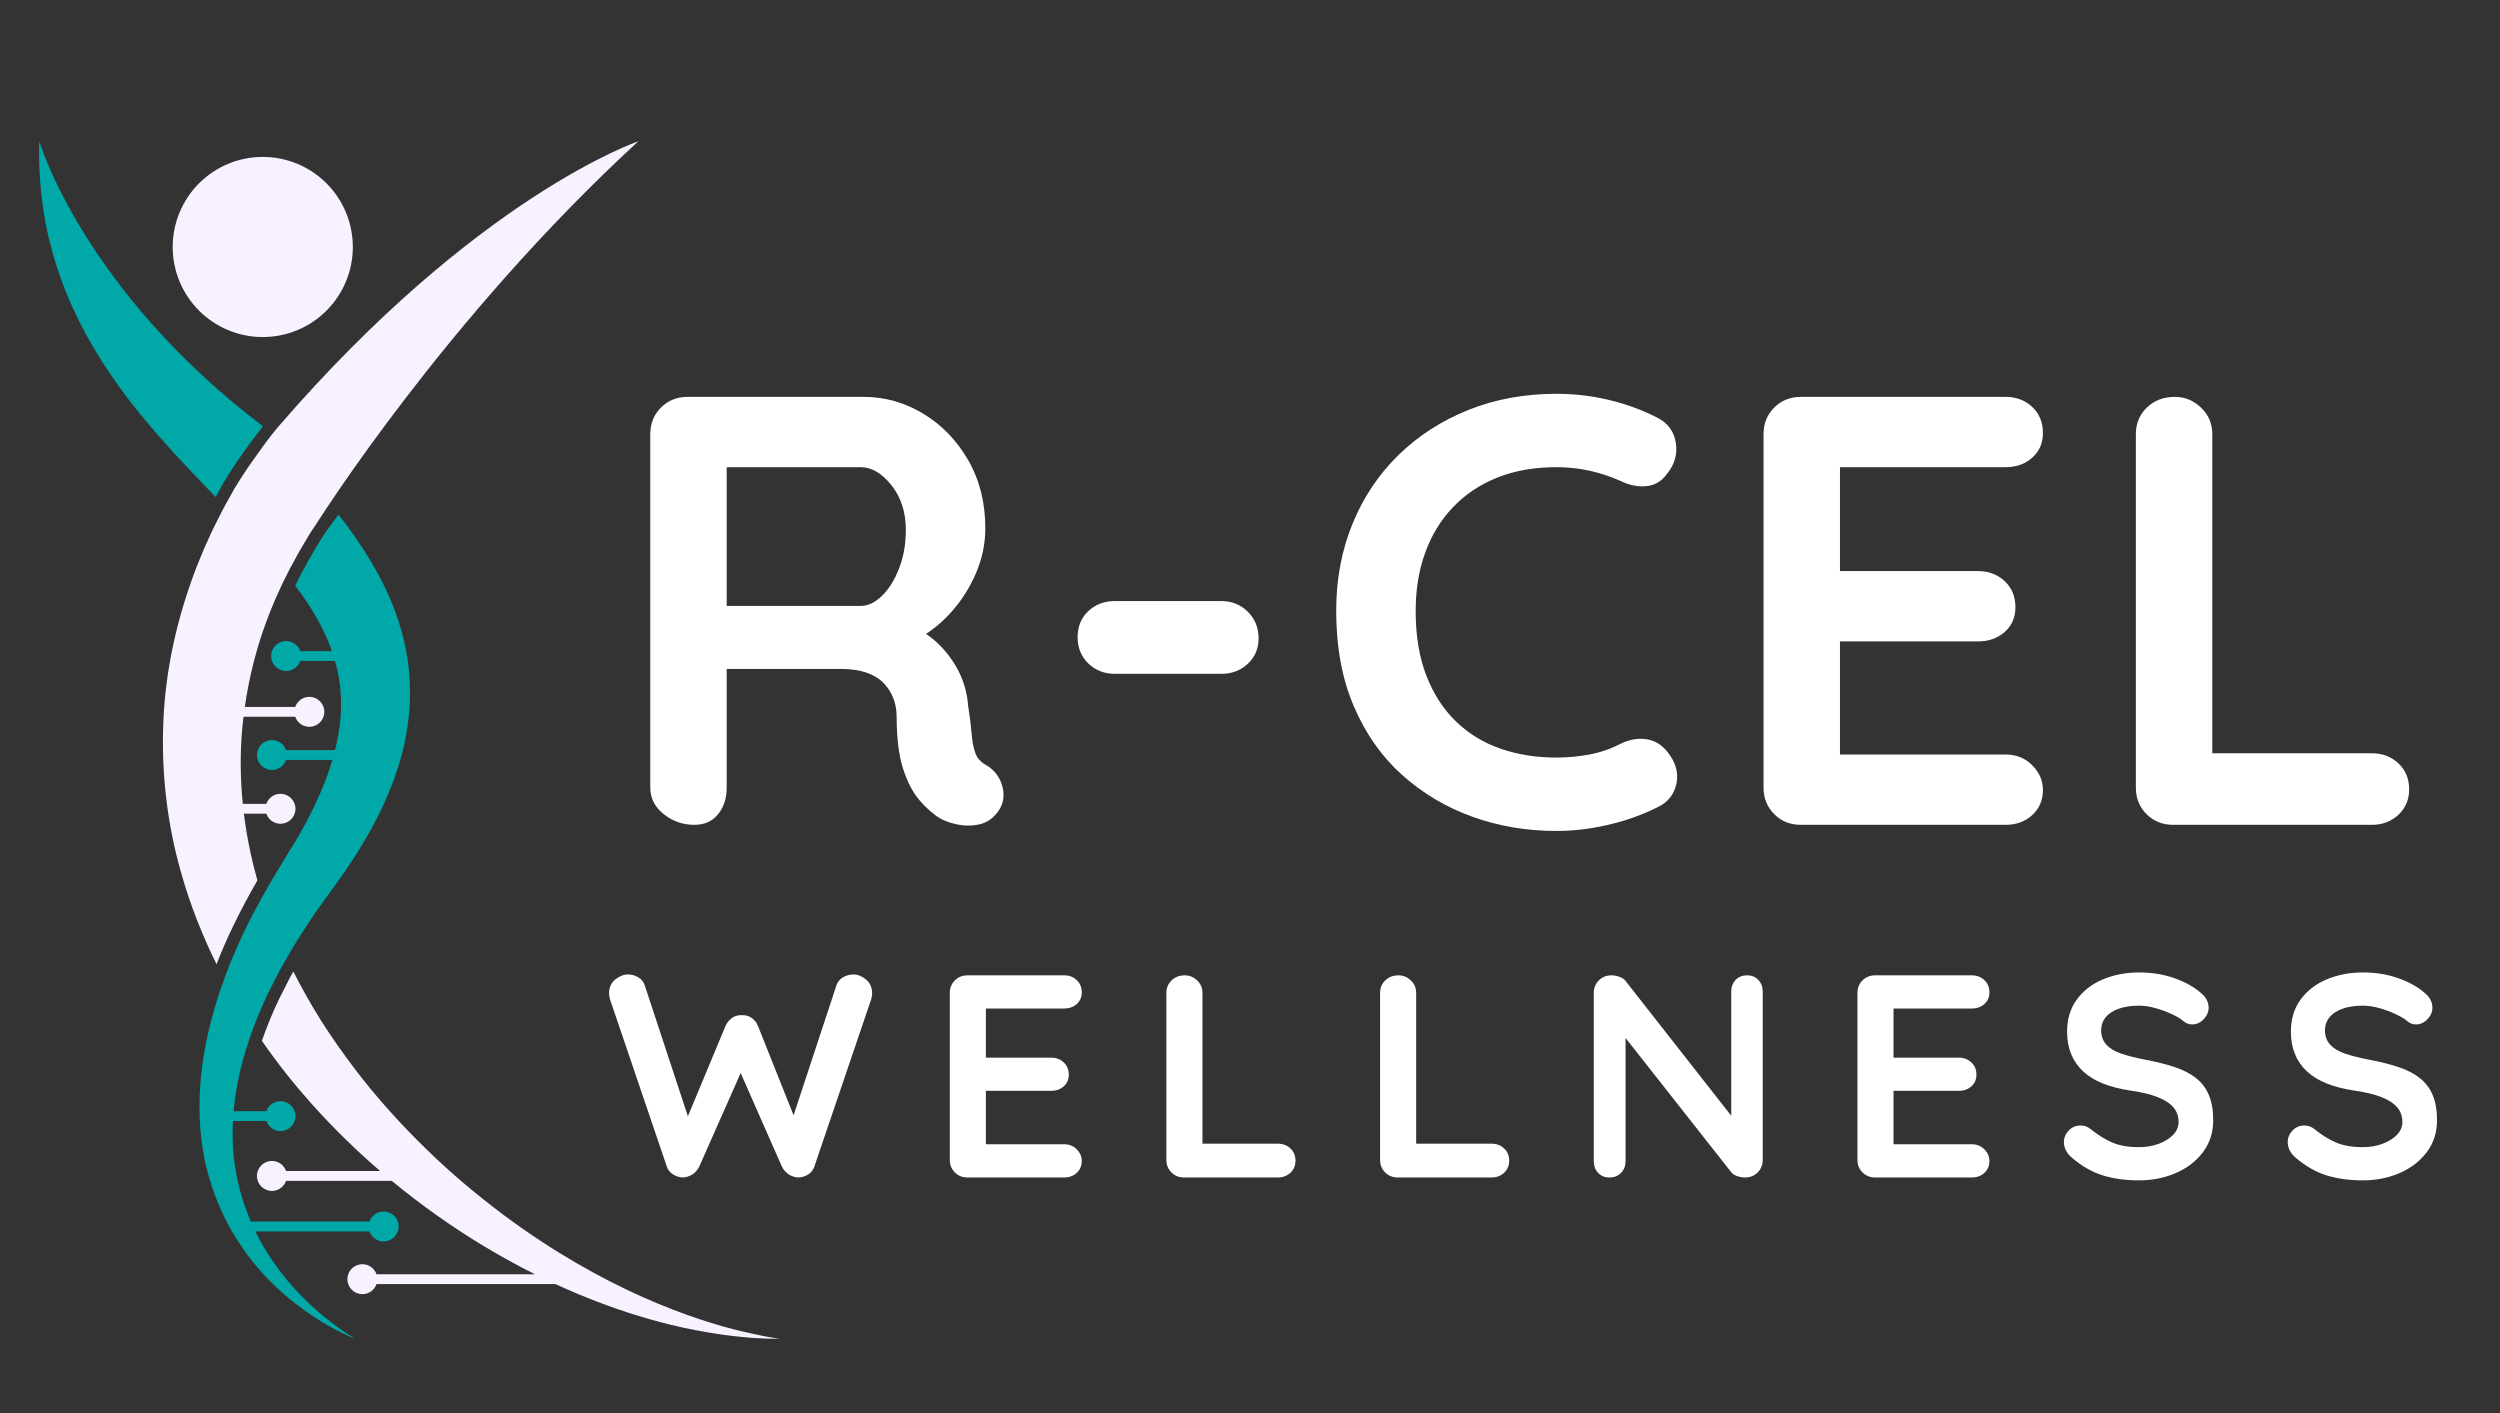
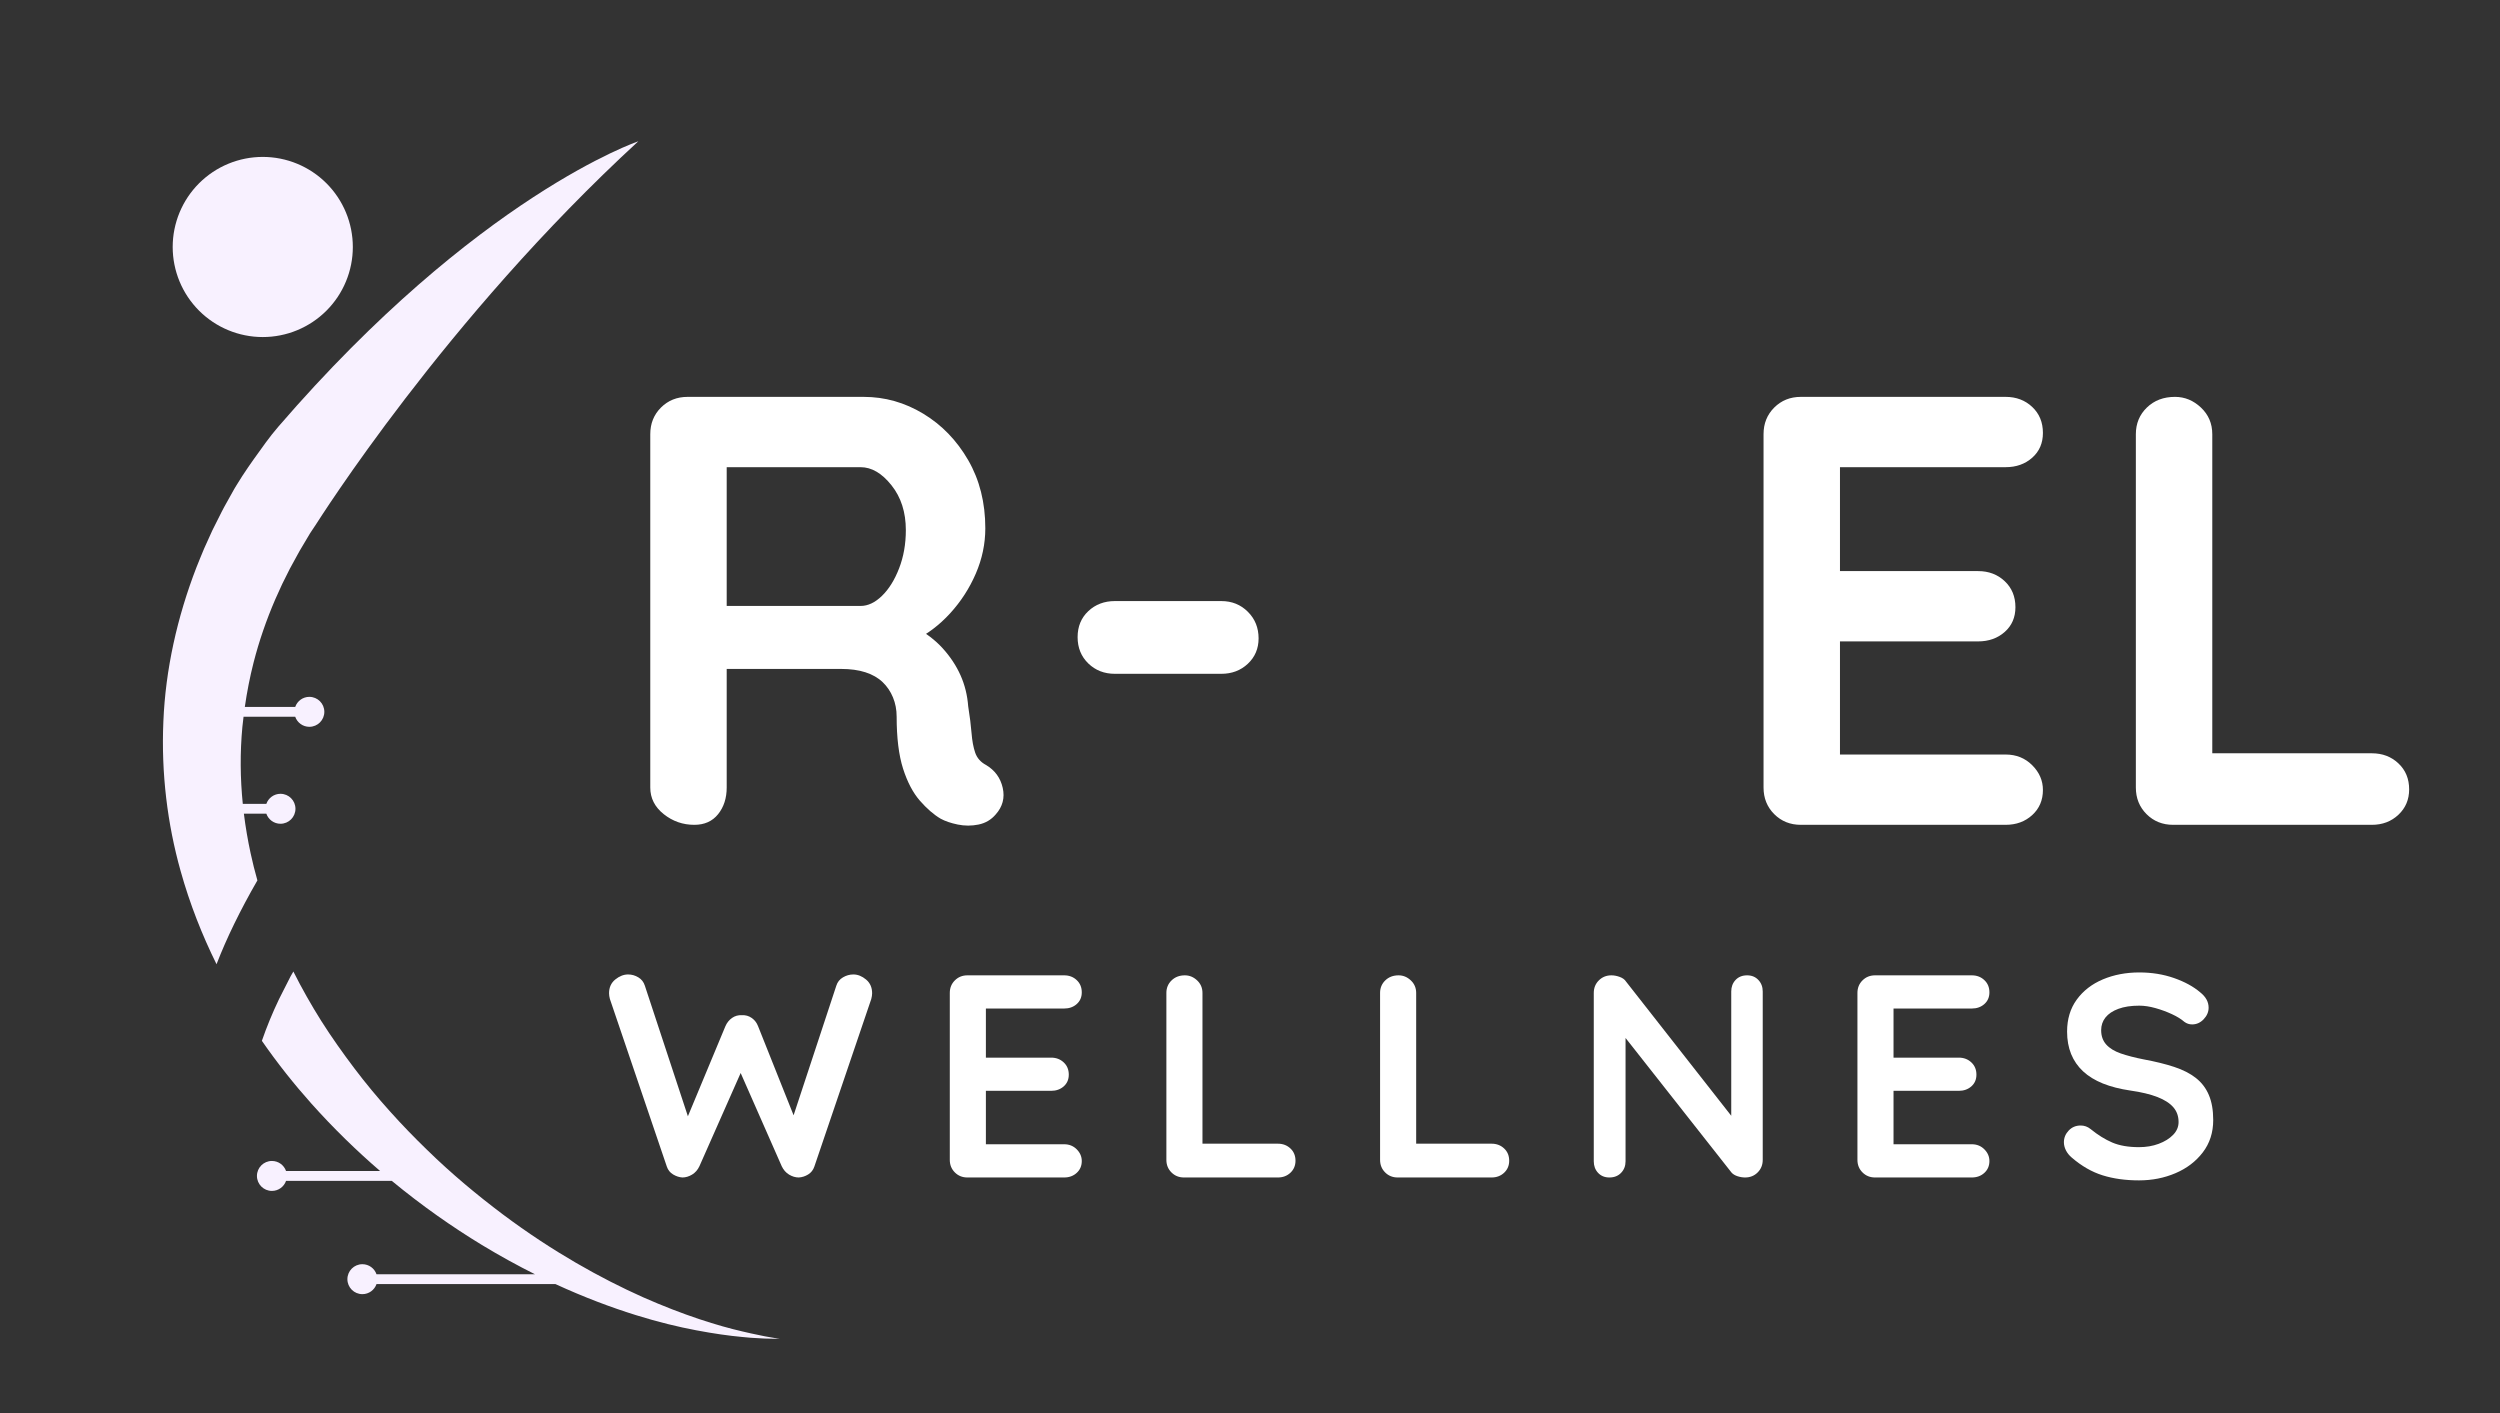
<svg xmlns="http://www.w3.org/2000/svg" version="1.2" preserveAspectRatio="xMidYMid meet" height="832" viewBox="0 0 1104 624" zoomAndPan="magnify" width="1472">
  <rect x="0" y="0" width="1104" height="624" fill="#333333" stroke="none" />
  <defs>
    <clipPath id="c467c6bfbe">
-       <path d="M 17.109 62.398 L 117 62.398 L 117 220 L 17.109 220 Z M 17.109 62.398" />
-     </clipPath>
+       </clipPath>
    <clipPath id="94cc952aea">
      <path d="M 113 429 L 344.461 429 L 344.461 591.566 L 113 591.566 Z M 113 429" />
    </clipPath>
    <clipPath id="ced94ee823">
      <path d="M 88 227 L 182 227 L 182 591.566 L 88 591.566 Z M 88 227" />
    </clipPath>
    <clipPath id="a1cb352098">
      <path d="M 71 62.398 L 282 62.398 L 282 426 L 71 426 Z M 71 62.398" />
    </clipPath>
  </defs>
  <g id="8d73c9fe2b">
    <g clip-path="url(#c467c6bfbe)" clip-rule="nonzero">
      <path d="M 17.344 62.398 L 17.27 65.512 C 17.117 78.402 18.477 91.426 21.277 104.055 C 24.223 116.652 28.562 128.84 34.109 140.121 C 35.438 142.977 36.961 145.695 38.406 148.457 C 39.949 151.145 41.445 153.867 43.082 156.457 C 46.266 161.715 49.684 166.719 53.195 171.559 C 60.215 181.25 67.809 190.074 75.383 198.469 C 82.031 205.77 88.699 212.715 95.215 219.469 L 98.516 213.551 L 99.055 212.625 L 99.73 211.508 C 100.621 210.012 101.531 208.594 102.375 207.289 C 104.188 204.488 106.004 201.887 107.699 199.488 C 110.258 195.918 112.984 192.273 116.113 188.242 C 36.66 127.93 17.344 62.398 17.344 62.398 Z M 17.344 62.398" style="stroke:none;fill-rule:nonzero;fill:#00a8a8;fill-opacity:1;" />
    </g>
    <g clip-path="url(#94cc952aea)" clip-rule="nonzero">
      <path d="M 340.07 590.516 C 339.375 590.395 338.602 590.258 337.742 590.109 C 336.887 589.93 335.953 589.734 334.934 589.523 C 332.902 589.105 330.555 588.629 327.918 587.98 C 317.352 585.555 302.109 580.898 283.773 572.777 C 265.488 564.586 244.113 552.797 221.953 536.199 C 210.91 527.879 199.566 518.516 188.543 507.734 C 183.008 502.371 177.508 496.715 172.141 490.707 C 166.758 484.719 161.484 478.402 156.445 471.719 C 151.41 465.039 146.465 458.102 141.84 450.797 C 137.461 443.832 133.336 436.566 129.547 429.023 L 128.324 431.16 C 127.25 433.215 126.219 435.27 125.195 437.312 C 124.535 438.625 123.879 439.93 123.219 441.227 C 120.266 447.391 117.75 453.535 115.645 459.629 C 122.551 469.586 129.906 478.828 137.527 487.363 C 147.371 498.379 157.566 508.254 167.867 517.125 L 126.324 517.125 C 125.426 514.539 122.973 512.68 120.078 512.68 C 116.426 512.68 113.465 515.641 113.465 519.293 C 113.465 522.949 116.426 525.91 120.078 525.91 C 122.973 525.91 125.426 524.051 126.324 521.461 L 173.008 521.461 C 186.352 532.488 199.797 541.863 212.812 549.781 C 220.801 554.621 228.637 558.91 236.25 562.715 L 166.27 562.715 C 165.371 560.129 162.918 558.27 160.027 558.27 C 156.375 558.27 153.41 561.23 153.41 564.887 C 153.41 568.539 156.375 571.5 160.027 571.5 C 162.918 571.5 165.371 569.641 166.27 567.055 L 245.293 567.055 C 257.984 572.898 269.941 577.375 280.777 580.746 C 290.645 583.824 299.613 585.988 307.473 587.461 C 315.328 588.957 322.051 589.879 327.52 590.383 C 328.887 590.512 330.172 590.633 331.375 590.746 C 332.582 590.816 333.707 590.883 334.75 590.941 C 335.793 591 336.754 591.055 337.629 591.102 C 338.504 591.121 339.297 591.137 340.004 591.152 C 342.828 591.211 344.281 591.242 344.281 591.242 C 344.281 591.242 342.848 590.992 340.07 590.516 Z M 340.07 590.516" style="stroke:none;fill-rule:nonzero;fill:#f8f1ff;fill-opacity:1;" />
    </g>
    <g clip-path="url(#ced94ee823)" clip-rule="nonzero">
-       <path d="M 143.375 581.668 C 139.188 578.266 134.238 573.793 129.102 567.992 C 124 562.176 118.672 555.039 114.109 546.395 C 113.66 545.539 113.227 544.66 112.797 543.777 L 163.184 543.777 C 164.082 546.363 166.535 548.223 169.426 548.223 C 173.078 548.223 176.039 545.262 176.039 541.605 C 176.039 537.953 173.078 534.992 169.426 534.992 C 166.535 534.992 164.082 536.852 163.184 539.438 L 110.793 539.438 C 107.773 532.449 105.34 524.676 103.973 516.203 C 102.867 509.523 102.496 502.414 102.859 495.043 L 117.617 495.043 C 118.516 497.629 120.969 499.488 123.859 499.488 C 127.512 499.488 130.473 496.527 130.473 492.875 C 130.473 489.223 127.512 486.262 123.859 486.262 C 120.969 486.262 118.516 488.117 117.617 490.707 L 103.164 490.707 C 103.496 486.91 104.008 483.059 104.742 479.152 C 107.211 466.066 111.773 452.461 118.316 438.809 C 120.047 435.422 121.727 431.98 123.527 428.539 C 125.465 425.148 127.426 421.723 129.406 418.25 C 133.684 411.461 138.02 404.512 143.059 397.742 C 145.586 394.219 148.137 390.656 150.715 387.059 C 151.367 386.133 152.004 385.301 152.672 384.289 C 153.344 383.281 154.016 382.27 154.688 381.258 C 156.043 379.23 157.402 377.188 158.625 375.125 C 163.711 366.926 168.445 358.102 172.332 348.445 C 176.195 338.801 179.262 328.289 180.449 317.02 C 181.133 311.406 181.176 305.621 180.895 299.809 C 180.551 293.984 179.625 288.16 178.293 282.422 C 175.555 270.953 170.832 260.07 165.094 250.18 C 162.258 245.188 159.141 240.453 155.91 235.859 C 153.844 232.906 151.699 230.055 149.527 227.238 C 149.043 227.867 148.551 228.5 148.09 229.109 C 146.699 230.965 145.211 232.977 143.867 234.934 C 143.227 235.867 142.602 236.789 142.043 237.672 C 142.043 237.672 141.492 238.523 141.453 238.586 L 137.754 244.809 C 137.234 245.684 136.695 246.586 136.359 247.246 L 132.848 253.668 L 130.383 258.602 C 132.586 261.523 134.664 264.457 136.539 267.418 C 140.805 274.031 144.18 280.742 146.582 287.531 L 132.598 287.531 C 131.703 284.945 129.25 283.082 126.355 283.082 C 122.703 283.082 119.742 286.047 119.742 289.699 C 119.742 293.352 122.703 296.312 126.355 296.312 C 129.25 296.312 131.703 294.453 132.598 291.867 L 147.949 291.867 C 148.922 295.367 149.688 298.887 150.117 302.441 C 150.523 306.438 150.781 310.453 150.52 314.504 C 150.516 315.512 150.398 316.523 150.301 317.539 C 150.195 318.551 150.133 319.562 150 320.574 C 149.645 322.602 149.465 324.629 148.973 326.648 L 148.344 329.68 C 148.219 330.203 148.074 330.727 147.938 331.25 L 126.324 331.25 C 125.426 328.664 122.973 326.805 120.078 326.805 C 116.426 326.805 113.465 329.766 113.465 333.418 C 113.465 337.074 116.426 340.035 120.078 340.035 C 122.973 340.035 125.426 338.176 126.324 335.59 L 146.777 335.59 C 146.465 336.633 146.133 337.672 145.805 338.715 C 143.223 346.699 139.746 354.492 135.781 361.988 C 134.824 363.898 133.797 365.684 132.777 367.465 L 131.262 370.148 C 130.762 371.043 130.113 372.031 129.547 372.965 C 128.965 373.91 128.383 374.855 127.801 375.797 L 126.934 377.207 L 126.168 378.484 C 124.992 380.438 123.82 382.379 122.652 384.312 C 113.316 399.73 105.273 415.215 99.531 430.871 C 93.746 446.473 89.852 462.043 88.602 477.035 C 87.324 491.992 88.441 506.305 92.012 518.824 C 95.473 531.375 100.859 542.109 106.883 550.801 C 112.887 559.535 119.426 566.324 125.531 571.605 C 131.641 576.895 137.281 580.766 141.977 583.645 C 146.668 586.535 150.473 588.371 153.035 589.562 C 155.609 590.742 156.977 591.242 156.977 591.242 C 156.977 591.242 155.695 590.543 153.344 589.004 C 150.988 587.469 147.582 585.059 143.375 581.668 Z M 143.375 581.668" style="stroke:none;fill-rule:nonzero;fill:#00a8a8;fill-opacity:1;" />
-     </g>
+       </g>
    <g clip-path="url(#a1cb352098)" clip-rule="nonzero">
      <path d="M 122.816 188.531 C 119.02 192.934 115.66 197.758 112.16 202.648 C 110.414 205.117 108.676 207.609 106.961 210.262 C 106.105 211.582 105.25 212.918 104.406 214.34 L 103.77 215.387 L 103.289 216.207 L 103.039 216.66 L 102.027 218.473 L 100.008 222.09 C 99.336 223.305 98.68 224.441 97.957 225.887 C 96.555 228.637 95.152 231.402 93.809 234.141 C 92.582 236.852 91.355 239.555 90.137 242.254 C 88.969 244.98 87.891 247.746 86.773 250.48 C 78.238 272.547 73.07 295.734 72.145 318.617 C 71.145 341.488 73.941 363.887 79.738 384.562 C 83.812 399.18 89.262 412.941 95.621 425.805 C 100.102 414.215 106.039 402.016 113.668 388.785 C 112.551 384.844 111.539 380.859 110.676 376.82 C 109.43 371.066 108.43 365.227 107.699 359.328 L 117.617 359.328 C 118.516 361.914 120.969 363.773 123.859 363.773 C 127.512 363.773 130.473 360.812 130.473 357.156 C 130.473 353.504 127.512 350.543 123.859 350.543 C 120.969 350.543 118.516 352.402 117.617 354.988 L 107.215 354.988 C 106.09 343.777 105.957 332.367 107.043 320.926 C 107.184 319.457 107.375 317.984 107.551 316.516 L 130.367 316.516 C 131.266 319.102 133.719 320.961 136.609 320.961 C 140.266 320.961 143.227 318 143.227 314.348 C 143.227 310.695 140.266 307.73 136.609 307.73 C 133.719 307.73 131.266 309.59 130.367 312.18 L 108.113 312.18 C 109.055 305.613 110.328 299.059 111.988 292.543 C 114.402 283.133 117.609 273.82 121.551 264.688 C 122.586 262.422 123.566 260.133 124.637 257.875 C 125.758 255.633 126.879 253.387 128.004 251.137 C 129.16 249.016 130.324 246.895 131.488 244.766 C 132.008 243.75 132.762 242.52 133.461 241.336 L 136.637 235.992 L 136.898 235.543 C 137.035 235.312 136.707 235.879 136.953 235.473 L 137.418 234.758 C 138.012 233.812 138.68 232.832 139.359 231.844 C 140.715 229.871 196.465 140.934 281.879 62.398 C 281.879 62.398 210.914 86.379 122.816 188.531 Z M 122.816 188.531" style="stroke:none;fill-rule:nonzero;fill:#f8f1ff;fill-opacity:1;" />
    </g>
    <path d="M 155.809 109.066 C 155.809 110.367 155.742 111.668 155.617 112.965 C 155.488 114.262 155.297 115.547 155.043 116.824 C 154.789 118.102 154.473 119.367 154.094 120.613 C 153.715 121.859 153.277 123.082 152.777 124.285 C 152.281 125.492 151.723 126.668 151.109 127.816 C 150.496 128.965 149.828 130.082 149.105 131.164 C 148.379 132.246 147.605 133.293 146.777 134.297 C 145.953 135.305 145.078 136.27 144.156 137.191 C 143.234 138.113 142.273 138.984 141.266 139.812 C 140.258 140.637 139.215 141.414 138.129 142.137 C 137.047 142.859 135.93 143.531 134.781 144.145 C 133.633 144.758 132.457 145.312 131.254 145.812 C 130.051 146.312 128.824 146.75 127.578 147.129 C 126.332 147.504 125.07 147.82 123.793 148.074 C 122.516 148.332 121.227 148.52 119.93 148.648 C 118.637 148.777 117.336 148.84 116.031 148.84 C 114.73 148.84 113.43 148.777 112.133 148.648 C 110.836 148.52 109.551 148.332 108.273 148.074 C 106.996 147.82 105.734 147.504 104.488 147.129 C 103.238 146.75 102.016 146.312 100.812 145.812 C 99.609 145.312 98.434 144.758 97.281 144.145 C 96.133 143.531 95.02 142.859 93.934 142.137 C 92.852 141.414 91.809 140.637 90.801 139.812 C 89.793 138.984 88.828 138.113 87.906 137.191 C 86.988 136.27 86.113 135.305 85.285 134.297 C 84.461 133.293 83.684 132.246 82.961 131.164 C 82.238 130.082 81.57 128.965 80.953 127.816 C 80.34 126.668 79.785 125.492 79.285 124.285 C 78.789 123.082 78.348 121.859 77.973 120.613 C 77.594 119.367 77.277 118.102 77.023 116.824 C 76.77 115.547 76.578 114.262 76.449 112.965 C 76.324 111.668 76.258 110.367 76.258 109.066 C 76.258 107.762 76.324 106.465 76.449 105.168 C 76.578 103.871 76.77 102.586 77.023 101.305 C 77.277 100.027 77.594 98.766 77.973 97.52 C 78.348 96.273 78.789 95.047 79.285 93.844 C 79.785 92.641 80.34 91.465 80.953 90.316 C 81.57 89.168 82.238 88.051 82.961 86.969 C 83.684 85.887 84.461 84.84 85.285 83.832 C 86.113 82.828 86.988 81.863 87.906 80.941 C 88.828 80.02 89.793 79.148 90.801 78.32 C 91.809 77.492 92.852 76.719 93.934 75.996 C 95.02 75.27 96.133 74.602 97.281 73.988 C 98.434 73.375 99.609 72.816 100.812 72.32 C 102.016 71.82 103.238 71.383 104.488 71.004 C 105.734 70.625 106.996 70.309 108.273 70.055 C 109.551 69.801 110.836 69.609 112.133 69.484 C 113.43 69.355 114.73 69.293 116.031 69.293 C 117.336 69.293 118.637 69.355 119.93 69.484 C 121.227 69.609 122.516 69.801 123.793 70.055 C 125.07 70.309 126.332 70.625 127.578 71.004 C 128.824 71.383 130.051 71.82 131.254 72.32 C 132.457 72.816 133.633 73.375 134.781 73.988 C 135.93 74.602 137.047 75.27 138.129 75.996 C 139.215 76.719 140.258 77.492 141.266 78.32 C 142.273 79.148 143.234 80.02 144.156 80.941 C 145.078 81.863 145.953 82.828 146.777 83.832 C 147.605 84.84 148.379 85.887 149.105 86.969 C 149.828 88.051 150.496 89.168 151.109 90.316 C 151.723 91.465 152.281 92.641 152.777 93.844 C 153.277 95.047 153.715 96.273 154.094 97.52 C 154.473 98.766 154.789 100.027 155.043 101.305 C 155.297 102.586 155.488 103.871 155.617 105.168 C 155.742 106.465 155.809 107.762 155.809 109.066 Z M 155.809 109.066" style="stroke:none;fill-rule:nonzero;fill:#f8f1ff;fill-opacity:1;" />
    <g style="fill:#ffffff;fill-opacity:1;">
      <g transform="translate(266.911, 364.244)">
        <path d="M 39.688 0 C 34.645 0 30.145 -1.57 26.188 -4.719 C 22.227 -7.875 20.25 -11.789 20.25 -16.469 L 20.25 -172.516 C 20.25 -177.203 21.82 -181.117 24.969 -184.266 C 28.125 -187.41 32.039 -188.984 36.719 -188.984 L 114.469 -188.984 C 123.832 -188.984 132.609 -186.508 140.797 -181.562 C 148.984 -176.613 155.598 -169.773 160.641 -161.047 C 165.68 -152.316 168.203 -142.281 168.203 -130.938 C 168.203 -124.102 166.805 -117.445 164.016 -110.969 C 161.223 -104.488 157.441 -98.633 152.672 -93.406 C 147.898 -88.188 142.547 -84.141 136.609 -81.266 L 136.875 -87.469 C 141.914 -84.77 146.102 -81.578 149.438 -77.891 C 152.77 -74.203 155.379 -70.242 157.266 -66.016 C 159.148 -61.785 160.273 -57.238 160.641 -52.375 C 161.359 -47.875 161.852 -43.914 162.125 -40.5 C 162.395 -37.082 162.93 -34.203 163.734 -31.859 C 164.547 -29.516 166.125 -27.711 168.469 -26.453 C 172.426 -24.117 174.898 -20.742 175.891 -16.328 C 176.879 -11.922 175.848 -8.008 172.797 -4.594 C 170.805 -2.25 168.281 -0.758 165.219 -0.125 C 162.164 0.5 159.109 0.5 156.047 -0.125 C 152.992 -0.758 150.473 -1.617 148.484 -2.703 C 145.43 -4.504 142.375 -7.156 139.312 -10.656 C 136.25 -14.164 133.77 -18.891 131.875 -24.828 C 129.988 -30.773 129.047 -38.426 129.047 -47.781 C 129.047 -50.844 128.504 -53.676 127.422 -56.281 C 126.348 -58.895 124.82 -61.145 122.844 -63.031 C 120.863 -64.926 118.344 -66.367 115.281 -67.359 C 112.219 -68.348 108.617 -68.844 104.484 -68.844 L 49.953 -68.844 L 54 -75.062 L 54 -16.469 C 54 -11.789 52.738 -7.875 50.219 -4.719 C 47.695 -1.57 44.188 0 39.688 0 Z M 50.219 -96.656 L 113.125 -96.656 C 116.363 -96.656 119.508 -98.141 122.562 -101.109 C 125.625 -104.078 128.145 -108.125 130.125 -113.25 C 132.113 -118.383 133.109 -124.008 133.109 -130.125 C 133.109 -138.051 130.988 -144.664 126.75 -149.969 C 122.52 -155.281 117.977 -157.938 113.125 -157.938 L 50.75 -157.938 L 54 -166.578 L 54 -90.172 Z M 50.219 -96.656" style="stroke:none" />
      </g>
    </g>
    <g style="fill:#ffffff;fill-opacity:1;">
      <g transform="translate(462.371, 364.244)">
        <path d="M 29.969 -66.688 C 25.289 -66.688 21.375 -68.211 18.219 -71.266 C 15.07 -74.328 13.5 -78.203 13.5 -82.891 C 13.5 -87.566 15.07 -91.391 18.219 -94.359 C 21.375 -97.328 25.289 -98.812 29.969 -98.812 L 76.953 -98.812 C 81.629 -98.812 85.539 -97.234 88.688 -94.078 C 91.844 -90.93 93.422 -87.02 93.422 -82.344 C 93.422 -77.844 91.844 -74.109 88.688 -71.141 C 85.539 -68.172 81.629 -66.688 76.953 -66.688 Z M 29.969 -66.688" style="stroke:none" />
      </g>
    </g>
    <g style="fill:#ffffff;fill-opacity:1;">
      <g transform="translate(579.269, 364.244)">
-         <path d="M 152.547 -179.812 C 157.223 -177.469 159.961 -173.773 160.766 -168.734 C 161.578 -163.703 160.273 -159.113 156.859 -154.969 C 154.516 -151.727 151.5 -149.926 147.812 -149.562 C 144.125 -149.207 140.391 -149.93 136.609 -151.734 C 132.285 -153.711 127.738 -155.238 122.969 -156.312 C 118.207 -157.395 113.219 -157.938 108 -157.938 C 98.281 -157.938 89.594 -156.406 81.938 -153.344 C 74.289 -150.289 67.766 -145.926 62.359 -140.25 C 56.961 -134.582 52.867 -127.879 50.078 -120.141 C 47.285 -112.398 45.891 -103.852 45.891 -94.5 C 45.891 -83.52 47.461 -73.977 50.609 -65.875 C 53.766 -57.781 58.129 -51.031 63.703 -45.625 C 69.285 -40.227 75.859 -36.223 83.422 -33.609 C 90.984 -31.004 99.176 -29.703 108 -29.703 C 112.852 -29.703 117.707 -30.148 122.562 -31.047 C 127.426 -31.941 132.109 -33.562 136.609 -35.906 C 140.391 -37.707 144.125 -38.336 147.812 -37.797 C 151.5 -37.254 154.602 -35.363 157.125 -32.125 C 160.727 -27.625 162.035 -22.988 161.047 -18.219 C 160.055 -13.445 157.312 -9.984 152.812 -7.828 C 148.133 -5.484 143.316 -3.547 138.359 -2.016 C 133.41 -0.492 128.414 0.672 123.375 1.484 C 118.344 2.297 113.219 2.703 108 2.703 C 95.039 2.703 82.754 0.633 71.141 -3.5 C 59.535 -7.645 49.188 -13.766 40.094 -21.859 C 31 -29.961 23.844 -40.086 18.625 -52.234 C 13.406 -64.391 10.797 -78.477 10.797 -94.5 C 10.797 -108.352 13.18 -121.129 17.953 -132.828 C 22.723 -144.523 29.473 -154.648 38.203 -163.203 C 46.93 -171.754 57.234 -178.414 69.109 -183.188 C 80.992 -187.957 93.957 -190.344 108 -190.344 C 115.914 -190.344 123.648 -189.441 131.203 -187.641 C 138.766 -185.836 145.879 -183.227 152.547 -179.812 Z M 152.547 -179.812" style="stroke:none" />
-       </g>
+         </g>
    </g>
    <g style="fill:#ffffff;fill-opacity:1;">
      <g transform="translate(758.53, 364.244)">
        <path d="M 36.719 -188.984 L 127.156 -188.984 C 131.844 -188.984 135.758 -187.5 138.906 -184.531 C 142.051 -181.562 143.625 -177.738 143.625 -173.062 C 143.625 -168.562 142.051 -164.914 138.906 -162.125 C 135.758 -159.332 131.844 -157.938 127.156 -157.938 L 51.562 -157.938 L 54 -162.531 L 54 -109.891 L 51.844 -112.047 L 115.016 -112.047 C 119.691 -112.047 123.602 -110.562 126.75 -107.594 C 129.906 -104.625 131.484 -100.797 131.484 -96.109 C 131.484 -91.609 129.906 -87.961 126.75 -85.172 C 123.602 -82.391 119.691 -81 115.016 -81 L 52.641 -81 L 54 -83.156 L 54 -28.625 L 51.844 -31.047 L 127.156 -31.047 C 131.844 -31.047 135.758 -29.469 138.906 -26.312 C 142.051 -23.164 143.625 -19.523 143.625 -15.391 C 143.625 -10.891 142.051 -7.195 138.906 -4.312 C 135.758 -1.438 131.844 0 127.156 0 L 36.719 0 C 32.039 0 28.125 -1.57 24.969 -4.719 C 21.82 -7.875 20.25 -11.789 20.25 -16.469 L 20.25 -172.516 C 20.25 -177.203 21.82 -181.117 24.969 -184.266 C 28.125 -187.41 32.039 -188.984 36.719 -188.984 Z M 36.719 -188.984" style="stroke:none" />
      </g>
    </g>
    <g style="fill:#ffffff;fill-opacity:1;">
      <g transform="translate(922.943, 364.244)">
-         <path d="M 124.469 -31.594 C 129.145 -31.594 133.055 -30.102 136.203 -27.125 C 139.359 -24.156 140.938 -20.332 140.938 -15.656 C 140.938 -11.156 139.359 -7.422 136.203 -4.453 C 133.055 -1.484 129.145 0 124.469 0 L 36.719 0 C 32.039 0 28.125 -1.57 24.969 -4.719 C 21.82 -7.875 20.25 -11.789 20.25 -16.469 L 20.25 -172.516 C 20.25 -177.203 21.867 -181.117 25.109 -184.266 C 28.348 -187.41 32.488 -188.984 37.531 -188.984 C 41.844 -188.984 45.664 -187.41 49 -184.266 C 52.332 -181.117 54 -177.203 54 -172.516 L 54 -27 L 48.062 -31.594 Z M 124.469 -31.594" style="stroke:none" />
+         <path d="M 124.469 -31.594 C 129.145 -31.594 133.055 -30.102 136.203 -27.125 C 139.359 -24.156 140.938 -20.332 140.938 -15.656 C 140.938 -11.156 139.359 -7.422 136.203 -4.453 C 133.055 -1.484 129.145 0 124.469 0 L 36.719 0 C 32.039 0 28.125 -1.57 24.969 -4.719 C 21.82 -7.875 20.25 -11.789 20.25 -16.469 L 20.25 -172.516 C 20.25 -177.203 21.867 -181.117 25.109 -184.266 C 28.348 -187.41 32.488 -188.984 37.531 -188.984 C 41.844 -188.984 45.664 -187.41 49 -184.266 C 52.332 -181.117 54 -177.203 54 -172.516 L 54 -27 L 48.062 -31.594 M 124.469 -31.594" style="stroke:none" />
      </g>
    </g>
    <g style="fill:#ffffff;fill-opacity:1;">
      <g transform="translate(266.911, 519.975)">
        <path d="M 109.938 -89.656 C 111.883 -89.656 113.75 -88.91 115.531 -87.422 C 117.32 -85.93 118.219 -83.91 118.219 -81.359 C 118.219 -80.598 118.094 -79.75 117.844 -78.812 L 92.719 -4.844 C 92.207 -3.312 91.289 -2.141 89.969 -1.328 C 88.656 -0.523 87.273 -0.082 85.828 0 C 84.379 0 82.953 -0.422 81.547 -1.266 C 80.148 -2.117 79.066 -3.352 78.297 -4.969 L 59.422 -47.828 L 60.578 -47.062 L 41.953 -4.969 C 41.191 -3.352 40.109 -2.117 38.703 -1.266 C 37.297 -0.422 35.875 0 34.438 0 C 33.07 -0.082 31.707 -0.523 30.344 -1.328 C 28.988 -2.141 28.055 -3.312 27.547 -4.844 L 2.422 -78.812 C 2.172 -79.75 2.047 -80.598 2.047 -81.359 C 2.047 -83.91 2.957 -85.93 4.781 -87.422 C 6.613 -88.91 8.504 -89.656 10.453 -89.656 C 12.066 -89.656 13.578 -89.227 14.984 -88.375 C 16.391 -87.531 17.348 -86.301 17.859 -84.688 L 38.125 -23.203 L 35.328 -23.344 L 53.438 -66.828 C 54.113 -68.359 55.086 -69.566 56.359 -70.453 C 57.641 -71.348 59.086 -71.754 60.703 -71.672 C 62.316 -71.754 63.758 -71.348 65.031 -70.453 C 66.312 -69.566 67.25 -68.359 67.844 -66.828 L 84.422 -25.25 L 82.391 -23.969 L 102.406 -84.688 C 102.914 -86.301 103.895 -87.531 105.344 -88.375 C 106.789 -89.227 108.32 -89.656 109.938 -89.656 Z M 109.938 -89.656" style="stroke:none" />
      </g>
    </g>
    <g style="fill:#ffffff;fill-opacity:1;">
      <g transform="translate(409.867, 519.975)">
        <path d="M 17.344 -89.266 L 60.062 -89.266 C 62.281 -89.266 64.129 -88.562 65.609 -87.156 C 67.098 -85.758 67.844 -83.957 67.844 -81.75 C 67.844 -79.625 67.098 -77.898 65.609 -76.578 C 64.129 -75.266 62.281 -74.609 60.062 -74.609 L 24.359 -74.609 L 25.5 -76.781 L 25.5 -51.906 L 24.484 -52.922 L 54.328 -52.922 C 56.535 -52.922 58.383 -52.219 59.875 -50.812 C 61.363 -49.414 62.109 -47.613 62.109 -45.406 C 62.109 -43.281 61.363 -41.555 59.875 -40.234 C 58.383 -38.922 56.535 -38.266 54.328 -38.266 L 24.875 -38.266 L 25.5 -39.281 L 25.5 -13.516 L 24.484 -14.672 L 60.062 -14.672 C 62.281 -14.672 64.129 -13.926 65.609 -12.438 C 67.098 -10.945 67.844 -9.223 67.844 -7.266 C 67.844 -5.141 67.098 -3.395 65.609 -2.031 C 64.129 -0.676 62.281 0 60.062 0 L 17.344 0 C 15.133 0 13.285 -0.742 11.797 -2.234 C 10.305 -3.723 9.562 -5.57 9.562 -7.781 L 9.562 -81.5 C 9.562 -83.707 10.305 -85.551 11.797 -87.031 C 13.285 -88.52 15.133 -89.266 17.344 -89.266 Z M 17.344 -89.266" style="stroke:none" />
      </g>
    </g>
    <g style="fill:#ffffff;fill-opacity:1;">
      <g transform="translate(505.511, 519.975)">
        <path d="M 58.797 -14.922 C 61.004 -14.922 62.852 -14.219 64.344 -12.812 C 65.832 -11.414 66.578 -9.609 66.578 -7.391 C 66.578 -5.266 65.832 -3.5 64.344 -2.094 C 62.852 -0.695 61.004 0 58.797 0 L 17.344 0 C 15.133 0 13.285 -0.742 11.797 -2.234 C 10.305 -3.723 9.562 -5.57 9.562 -7.781 L 9.562 -81.5 C 9.562 -83.707 10.328 -85.551 11.859 -87.031 C 13.391 -88.52 15.348 -89.266 17.734 -89.266 C 19.766 -89.266 21.566 -88.52 23.141 -87.031 C 24.711 -85.551 25.5 -83.707 25.5 -81.5 L 25.5 -12.75 L 22.703 -14.922 Z M 58.797 -14.922" style="stroke:none" />
      </g>
    </g>
    <g style="fill:#ffffff;fill-opacity:1;">
      <g transform="translate(599.881, 519.975)">
        <path d="M 58.797 -14.922 C 61.004 -14.922 62.852 -14.219 64.344 -12.812 C 65.832 -11.414 66.578 -9.609 66.578 -7.391 C 66.578 -5.266 65.832 -3.5 64.344 -2.094 C 62.852 -0.695 61.004 0 58.797 0 L 17.344 0 C 15.133 0 13.285 -0.742 11.797 -2.234 C 10.305 -3.723 9.562 -5.57 9.562 -7.781 L 9.562 -81.5 C 9.562 -83.707 10.328 -85.551 11.859 -87.031 C 13.391 -88.52 15.348 -89.266 17.734 -89.266 C 19.766 -89.266 21.566 -88.52 23.141 -87.031 C 24.711 -85.551 25.5 -83.707 25.5 -81.5 L 25.5 -12.75 L 22.703 -14.922 Z M 58.797 -14.922" style="stroke:none" />
      </g>
    </g>
    <g style="fill:#ffffff;fill-opacity:1;">
      <g transform="translate(694.25, 519.975)">
        <path d="M 77.281 -89.266 C 79.32 -89.266 80.977 -88.582 82.25 -87.219 C 83.531 -85.863 84.172 -84.164 84.172 -82.125 L 84.172 -7.781 C 84.172 -5.57 83.426 -3.723 81.938 -2.234 C 80.445 -0.742 78.598 0 76.391 0 C 75.285 0 74.16 -0.188 73.016 -0.562 C 71.867 -0.945 70.992 -1.484 70.391 -2.172 L 20.281 -65.812 L 23.594 -67.844 L 23.594 -7.141 C 23.594 -5.098 22.93 -3.395 21.609 -2.031 C 20.297 -0.676 18.578 0 16.453 0 C 14.41 0 12.75 -0.676 11.469 -2.031 C 10.195 -3.395 9.562 -5.098 9.562 -7.141 L 9.562 -81.5 C 9.562 -83.707 10.305 -85.551 11.797 -87.031 C 13.285 -88.52 15.133 -89.266 17.344 -89.266 C 18.531 -89.266 19.758 -89.031 21.031 -88.562 C 22.312 -88.102 23.25 -87.406 23.844 -86.469 L 72.438 -24.484 L 70.266 -22.953 L 70.266 -82.125 C 70.266 -84.164 70.898 -85.863 72.172 -87.219 C 73.453 -88.582 75.156 -89.266 77.281 -89.266 Z M 77.281 -89.266" style="stroke:none" />
      </g>
    </g>
    <g style="fill:#ffffff;fill-opacity:1;">
      <g transform="translate(810.681, 519.975)">
        <path d="M 17.344 -89.266 L 60.062 -89.266 C 62.281 -89.266 64.129 -88.562 65.609 -87.156 C 67.098 -85.758 67.844 -83.957 67.844 -81.75 C 67.844 -79.625 67.098 -77.898 65.609 -76.578 C 64.129 -75.266 62.281 -74.609 60.062 -74.609 L 24.359 -74.609 L 25.5 -76.781 L 25.5 -51.906 L 24.484 -52.922 L 54.328 -52.922 C 56.535 -52.922 58.383 -52.219 59.875 -50.812 C 61.363 -49.414 62.109 -47.613 62.109 -45.406 C 62.109 -43.281 61.363 -41.555 59.875 -40.234 C 58.383 -38.922 56.535 -38.266 54.328 -38.266 L 24.875 -38.266 L 25.5 -39.281 L 25.5 -13.516 L 24.484 -14.672 L 60.062 -14.672 C 62.281 -14.672 64.129 -13.926 65.609 -12.438 C 67.098 -10.945 67.844 -9.223 67.844 -7.266 C 67.844 -5.141 67.098 -3.395 65.609 -2.031 C 64.129 -0.676 62.281 0 60.062 0 L 17.344 0 C 15.133 0 13.285 -0.742 11.797 -2.234 C 10.305 -3.723 9.562 -5.57 9.562 -7.781 L 9.562 -81.5 C 9.562 -83.707 10.305 -85.551 11.797 -87.031 C 13.285 -88.52 15.133 -89.266 17.344 -89.266 Z M 17.344 -89.266" style="stroke:none" />
      </g>
    </g>
    <g style="fill:#ffffff;fill-opacity:1;">
      <g transform="translate(906.325, 519.975)">
        <path d="M 38.266 1.281 C 32.305 1.281 26.945 0.535 22.188 -0.953 C 17.426 -2.441 12.879 -5.055 8.547 -8.797 C 7.441 -9.734 6.586 -10.797 5.984 -11.984 C 5.391 -13.172 5.094 -14.363 5.094 -15.562 C 5.094 -17.508 5.797 -19.227 7.203 -20.719 C 8.609 -22.207 10.375 -22.953 12.5 -22.953 C 14.113 -22.953 15.555 -22.441 16.828 -21.422 C 20.066 -18.785 23.281 -16.785 26.469 -15.422 C 29.656 -14.066 33.586 -13.391 38.266 -13.391 C 41.41 -13.391 44.301 -13.879 46.938 -14.859 C 49.57 -15.836 51.695 -17.156 53.312 -18.812 C 54.926 -20.469 55.734 -22.359 55.734 -24.484 C 55.734 -27.035 54.969 -29.203 53.438 -30.984 C 51.906 -32.773 49.566 -34.285 46.422 -35.516 C 43.273 -36.742 39.281 -37.703 34.438 -38.391 C 29.844 -39.066 25.801 -40.102 22.312 -41.5 C 18.832 -42.906 15.922 -44.691 13.578 -46.859 C 11.242 -49.035 9.477 -51.586 8.281 -54.516 C 7.094 -57.453 6.5 -60.75 6.5 -64.406 C 6.5 -69.926 7.922 -74.641 10.766 -78.547 C 13.617 -82.461 17.469 -85.441 22.312 -87.484 C 27.164 -89.523 32.523 -90.547 38.391 -90.547 C 43.91 -90.547 49.031 -89.719 53.75 -88.062 C 58.469 -86.406 62.316 -84.301 65.297 -81.75 C 67.766 -79.789 69 -77.535 69 -74.984 C 69 -73.117 68.273 -71.422 66.828 -69.891 C 65.379 -68.359 63.676 -67.594 61.719 -67.594 C 60.445 -67.594 59.301 -67.973 58.281 -68.734 C 56.914 -69.93 55.086 -71.062 52.797 -72.125 C 50.504 -73.188 48.082 -74.078 45.531 -74.797 C 42.977 -75.516 40.598 -75.875 38.391 -75.875 C 34.734 -75.875 31.648 -75.406 29.141 -74.469 C 26.629 -73.539 24.734 -72.27 23.453 -70.656 C 22.18 -69.039 21.547 -67.172 21.547 -65.047 C 21.547 -62.492 22.289 -60.383 23.781 -58.719 C 25.27 -57.062 27.414 -55.742 30.219 -54.766 C 33.031 -53.797 36.391 -52.926 40.297 -52.156 C 45.398 -51.219 49.883 -50.113 53.75 -48.844 C 57.625 -47.57 60.832 -45.938 63.375 -43.938 C 65.926 -41.938 67.836 -39.426 69.109 -36.406 C 70.391 -33.395 71.031 -29.719 71.031 -25.375 C 71.031 -19.852 69.5 -15.094 66.438 -11.094 C 63.383 -7.094 59.367 -4.031 54.391 -1.906 C 49.422 0.219 44.047 1.281 38.266 1.281 Z M 38.266 1.281" style="stroke:none" />
      </g>
    </g>
    <g style="fill:#ffffff;fill-opacity:1;">
      <g transform="translate(1005.158, 519.975)">
-         <path d="M 38.266 1.281 C 32.305 1.281 26.945 0.535 22.188 -0.953 C 17.426 -2.441 12.879 -5.055 8.547 -8.797 C 7.441 -9.734 6.586 -10.797 5.984 -11.984 C 5.391 -13.172 5.094 -14.363 5.094 -15.562 C 5.094 -17.508 5.797 -19.227 7.203 -20.719 C 8.609 -22.207 10.375 -22.953 12.5 -22.953 C 14.113 -22.953 15.555 -22.441 16.828 -21.422 C 20.066 -18.785 23.281 -16.785 26.469 -15.422 C 29.656 -14.066 33.586 -13.391 38.266 -13.391 C 41.41 -13.391 44.301 -13.879 46.938 -14.859 C 49.57 -15.836 51.695 -17.156 53.312 -18.812 C 54.926 -20.469 55.734 -22.359 55.734 -24.484 C 55.734 -27.035 54.969 -29.203 53.438 -30.984 C 51.906 -32.773 49.566 -34.285 46.422 -35.516 C 43.273 -36.742 39.281 -37.703 34.438 -38.391 C 29.844 -39.066 25.801 -40.102 22.312 -41.5 C 18.832 -42.906 15.922 -44.691 13.578 -46.859 C 11.242 -49.035 9.477 -51.586 8.281 -54.516 C 7.094 -57.453 6.5 -60.75 6.5 -64.406 C 6.5 -69.926 7.922 -74.641 10.766 -78.547 C 13.617 -82.461 17.469 -85.441 22.312 -87.484 C 27.164 -89.523 32.523 -90.547 38.391 -90.547 C 43.91 -90.547 49.031 -89.719 53.75 -88.062 C 58.469 -86.406 62.316 -84.301 65.297 -81.75 C 67.766 -79.789 69 -77.535 69 -74.984 C 69 -73.117 68.273 -71.422 66.828 -69.891 C 65.379 -68.359 63.676 -67.594 61.719 -67.594 C 60.445 -67.594 59.301 -67.973 58.281 -68.734 C 56.914 -69.93 55.086 -71.062 52.797 -72.125 C 50.504 -73.188 48.082 -74.078 45.531 -74.797 C 42.977 -75.516 40.598 -75.875 38.391 -75.875 C 34.734 -75.875 31.648 -75.406 29.141 -74.469 C 26.629 -73.539 24.734 -72.27 23.453 -70.656 C 22.18 -69.039 21.547 -67.172 21.547 -65.047 C 21.547 -62.492 22.289 -60.383 23.781 -58.719 C 25.27 -57.062 27.414 -55.742 30.219 -54.766 C 33.031 -53.797 36.391 -52.926 40.297 -52.156 C 45.398 -51.219 49.883 -50.113 53.75 -48.844 C 57.625 -47.57 60.832 -45.938 63.375 -43.938 C 65.926 -41.938 67.836 -39.426 69.109 -36.406 C 70.391 -33.395 71.031 -29.719 71.031 -25.375 C 71.031 -19.852 69.5 -15.094 66.438 -11.094 C 63.383 -7.094 59.367 -4.031 54.391 -1.906 C 49.422 0.219 44.047 1.281 38.266 1.281 Z M 38.266 1.281" style="stroke:none" />
-       </g>
+         </g>
    </g>
  </g>
</svg>